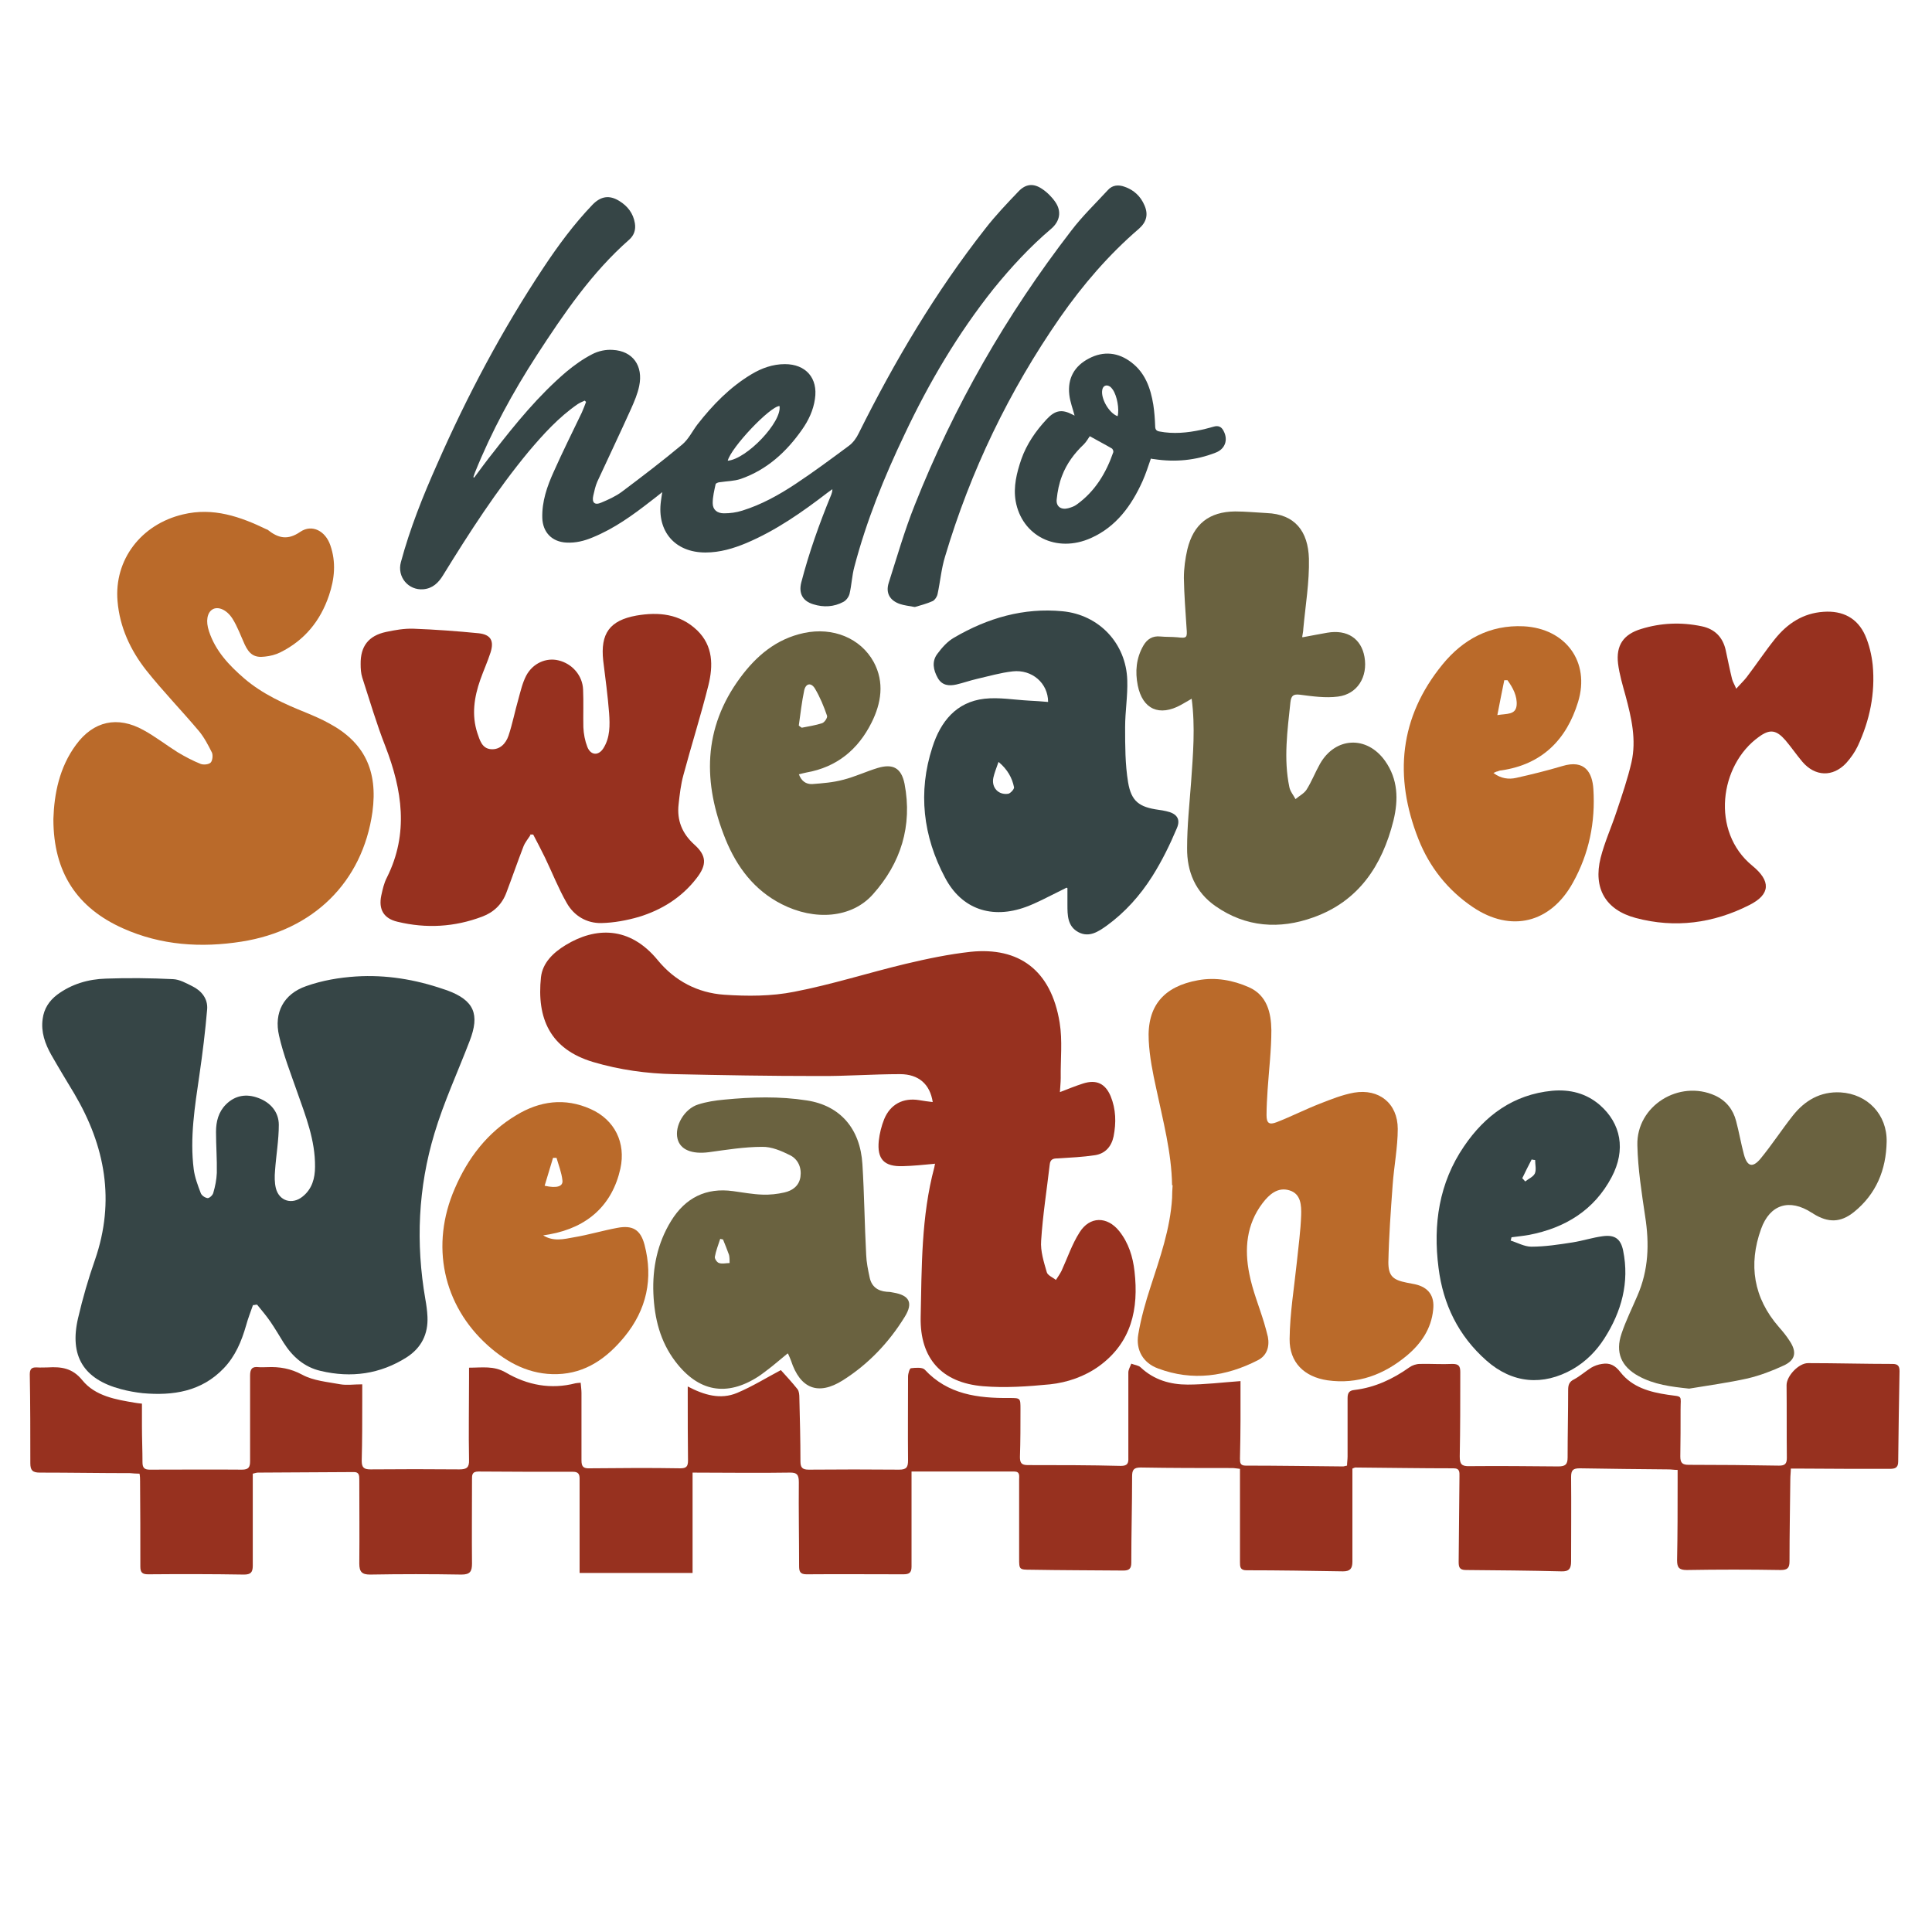
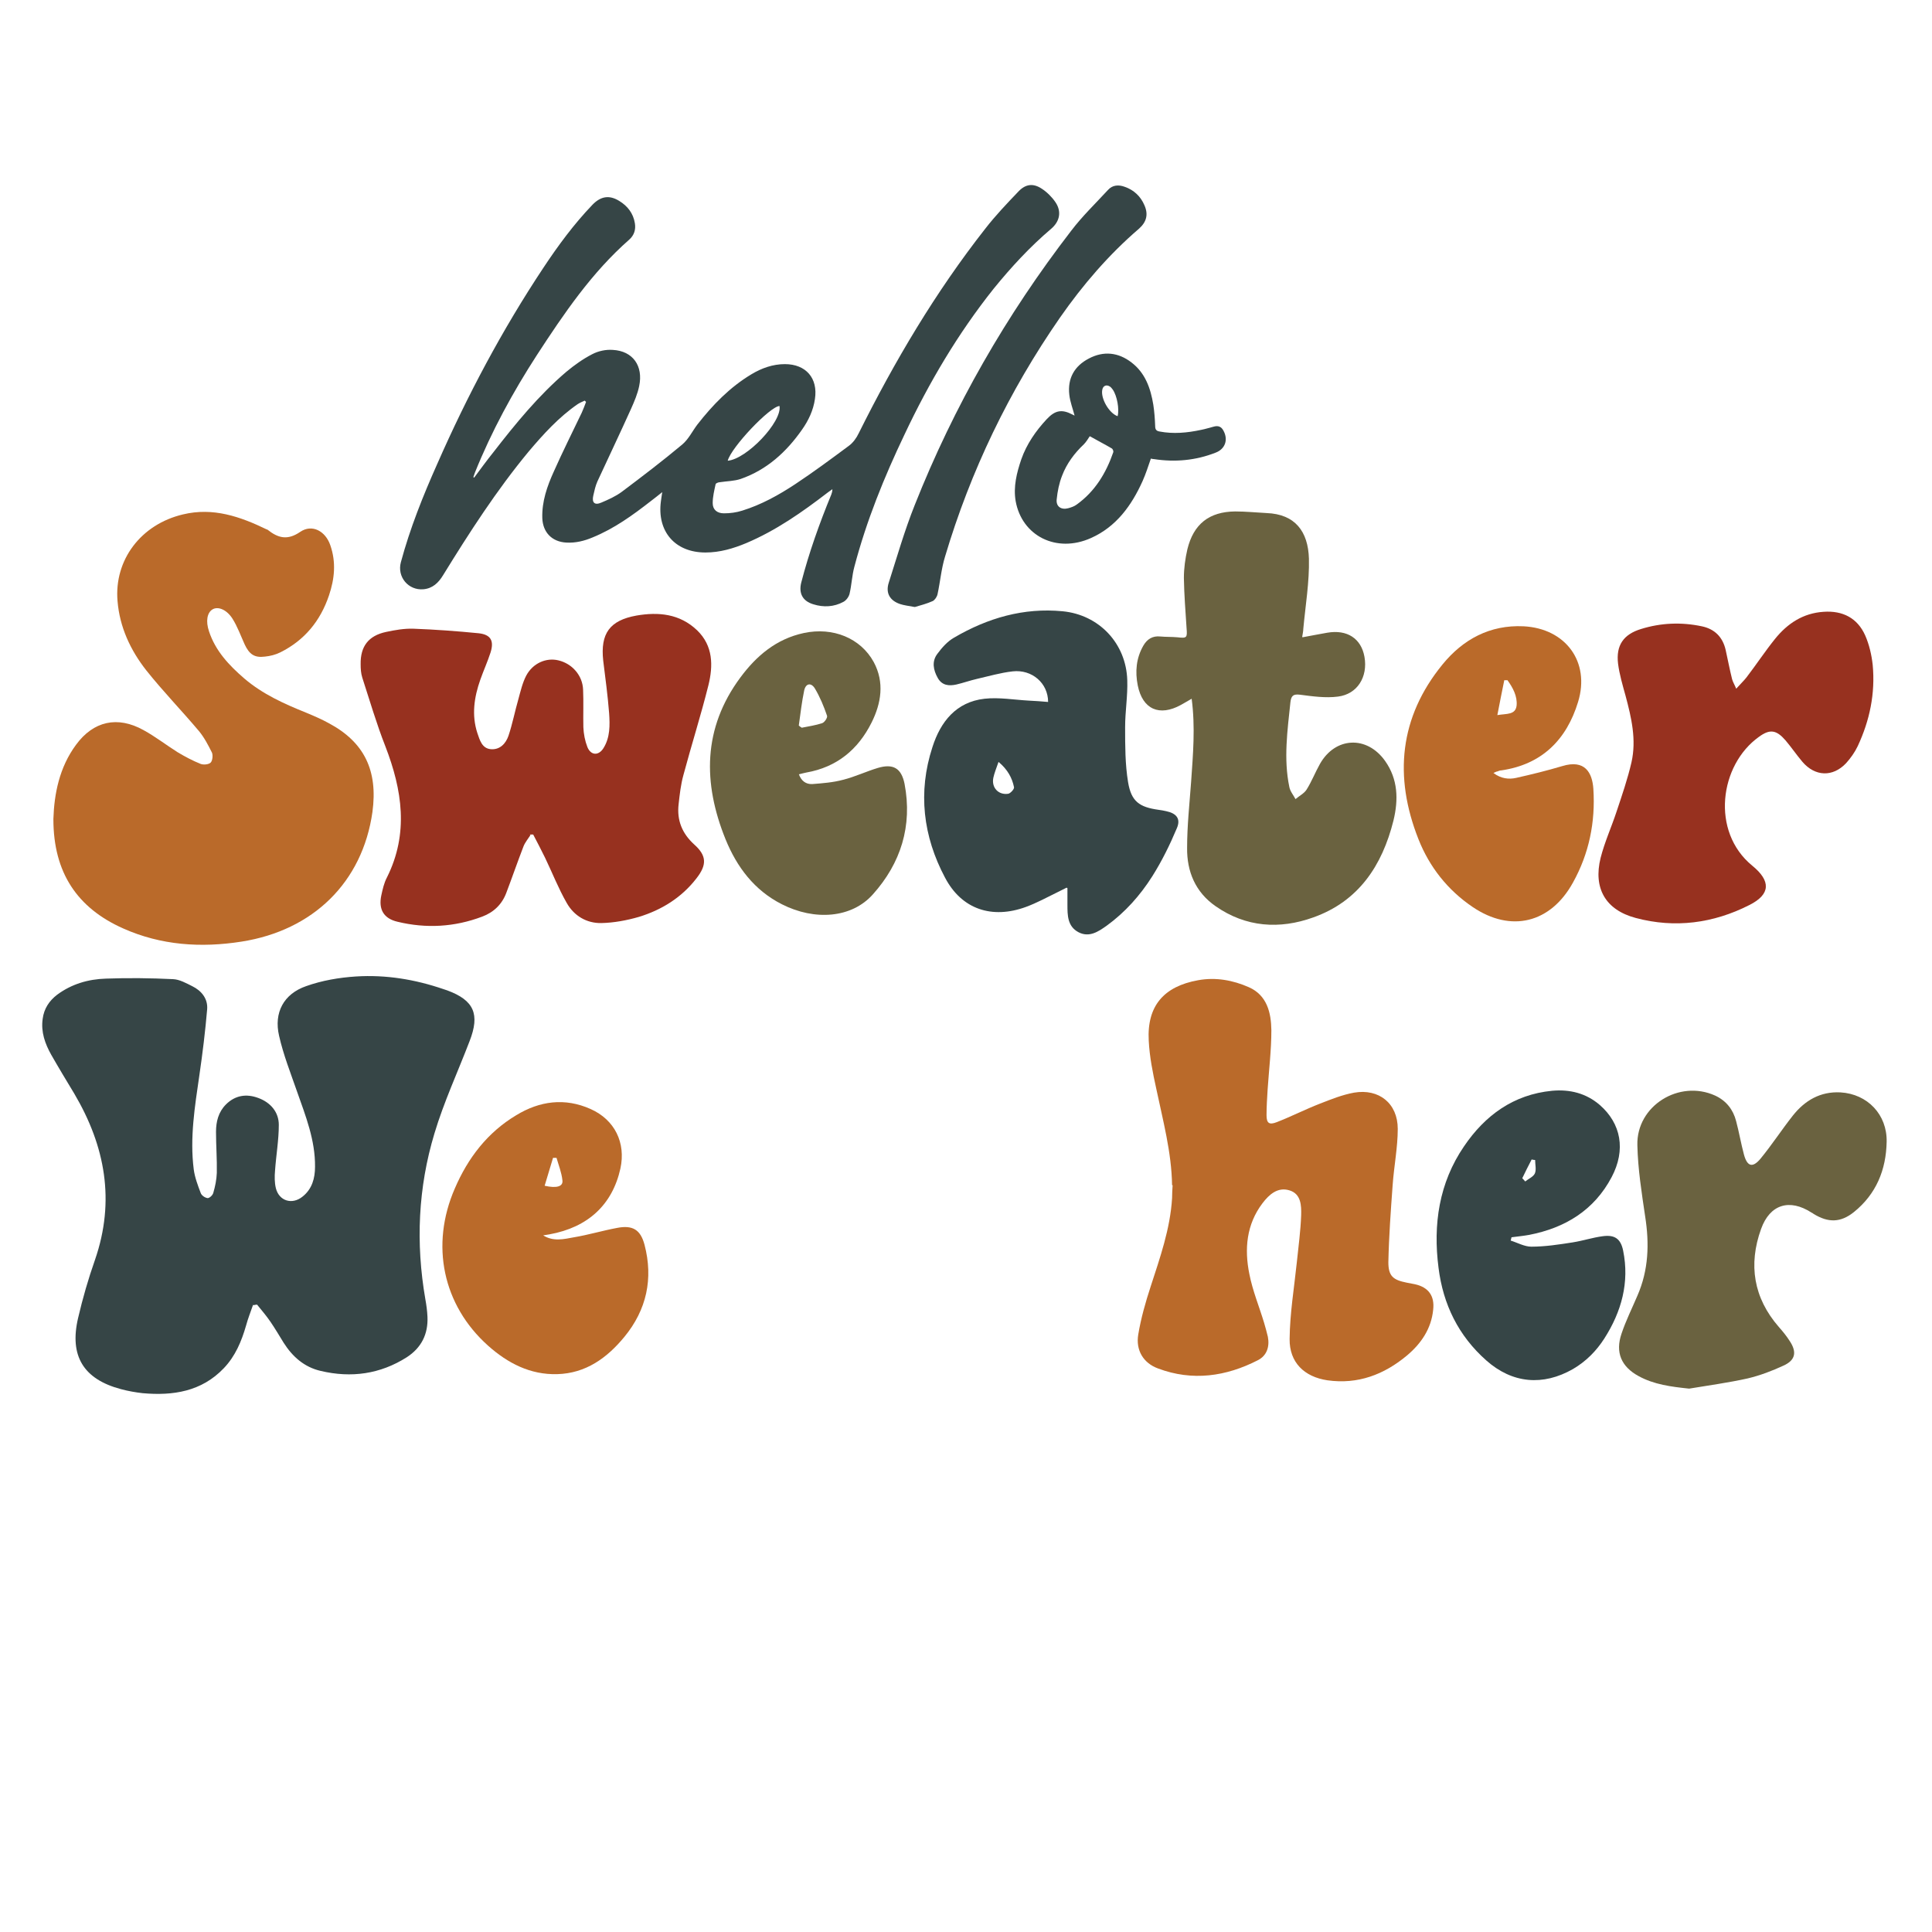
<svg xmlns="http://www.w3.org/2000/svg" viewBox="0 0 720 720" version="1.1" data-sanitized-data-name="Layer 1" data-name="Layer 1" id="Layer_1">
  <defs>
    <style>
      .cls-1 {
        fill: #364546;
      }

      .cls-1, .cls-2, .cls-3, .cls-4 {
        stroke-width: 0px;
      }

      .cls-2 {
        fill: #97311f;
      }

      .cls-3 {
        fill: #6a6240;
      }

      .cls-4 {
        fill: #ba6a2a;
      }
    </style>
  </defs>
  <path d="M94.3,486.3c-.9,2.6-1.9,5.1-2.6,7.7-1.7,5.9-4,11.4-8.3,15.9-8.3,8.7-18.9,10.3-30.2,9.3-2.7-.3-5.5-.8-8.1-1.5-14-3.7-19.3-12.4-16-26.5,1.7-7.3,3.8-14.6,6.3-21.7,7.6-22,3.8-42.4-7.7-61.9-2.9-4.8-5.8-9.6-8.6-14.5-2.3-4.1-3.9-8.5-3.2-13.4.5-3.8,2.4-6.7,5.4-9,5.4-4,11.6-5.8,18.2-6,8.3-.3,16.7-.2,25,.2,2.4.1,4.9,1.5,7.1,2.6,3.5,1.7,5.9,4.7,5.6,8.6-.7,8.2-1.7,16.4-2.9,24.6-1.7,11.7-3.6,23.3-2.1,35.1.4,3,1.5,5.9,2.6,8.8.3.9,1.6,1.8,2.6,1.9.7,0,1.9-1.1,2.1-2,.7-2.4,1.2-4.9,1.3-7.4.1-5.1-.3-10.2-.3-15.3,0-3.8.9-7.4,3.7-10.2,3.4-3.4,7.6-4.1,12.1-2.4,4.6,1.7,7.6,5.3,7.6,10,0,5.7-1,11.3-1.4,17-.2,2.2-.2,4.5.3,6.6,1.2,4.8,6.1,6.3,10,3.1,3.5-2.8,4.6-6.8,4.6-11.1.1-9.9-3.5-18.9-6.7-28-2.4-6.9-5.1-13.7-6.7-20.8-2-8.6,1.7-15.6,10.1-18.5,5.9-2.1,12.3-3.2,18.6-3.6,11.1-.7,22,1.1,32.5,4.7.5.2,1,.3,1.5.5,10,3.7,12.2,8.9,8.3,18.9-4.4,11.5-9.6,22.7-13.1,34.4-6.1,20.2-7,40.9-3.4,61.7.4,2.2.7,4.4.8,6.6.3,6.5-2.3,11.6-7.7,15.1-9.9,6.3-20.7,7.8-32.1,5.1-6.1-1.4-10.5-5.3-13.8-10.5-1.6-2.6-3.2-5.3-4.9-7.8-1.5-2.2-3.3-4.3-5-6.4-.4,0-.9.1-1.3.2Z" class="cls-1" />
  <path d="M485.4,237.5c3.4-.6,6.2-1.2,9.2-1.7,7.5-1.3,12.7,2.2,13.9,9,1.3,7.4-2.6,13.9-9.9,14.8-4.6.6-9.5-.1-14.1-.7-2.5-.3-3.3.3-3.6,2.8-1.1,10.5-2.6,21.1-.4,31.6.3,1.6,1.5,3,2.3,4.5,1.4-1.2,3.2-2.1,4.1-3.5,1.9-3,3.2-6.4,5-9.6,5.7-10.1,17.5-10.7,24.3-1.1,4.8,6.8,5,14.4,3.1,22.2-4.2,16.8-13,30.1-29.9,36.1-12.5,4.5-25.1,3.7-36.4-4.2-7.5-5.2-10.7-12.9-10.6-21.7,0-8.3.9-16.5,1.5-24.7.7-10.1,1.6-20.3.2-30.9-1.5.9-2.8,1.6-4,2.3-8,4.4-14.3,1.7-16.1-7.3-1-5.1-.6-10.1,2.1-14.8,1.4-2.4,3.4-3.7,6.3-3.4,2.1.2,4.2.1,6.4.3,3.5.4,3.7.2,3.4-3.4-.4-6.2-.9-12.5-1-18.7,0-3.6.5-7.2,1.3-10.7,2.3-9.4,8.1-14,17.8-14.1,3.9,0,7.8.4,11.7.6,10.7.4,15.5,6.9,15.8,17,.2,8.7-1.3,17.5-2.1,26.2,0,.8-.2,1.6-.4,2.9Z" class="cls-3" />
  <path d="M397.5,330.8c-1.4.7-2.4,1.2-3.4,1.7-3.9,1.9-7.7,4-11.8,5.5-12.6,4.6-23.9.9-30.1-10.9-8.2-15.4-10.2-31.9-4.7-48.7,3-9.4,8.8-16.8,19.4-18,5.4-.6,11,.4,16.5.7,2.4.1,4.8.3,7.2.5,0-7-6-12.2-13.2-11.4-4.5.5-8.9,1.8-13.3,2.8-2.6.6-5.1,1.5-7.7,2.1-2.7.6-5.3.4-6.9-2.4-1.7-3-2.3-6.2-.2-9,1.7-2.3,3.8-4.7,6.3-6.1,12.5-7.3,25.9-11.2,40.4-9.8,13.6,1.3,23.7,12,24.1,25.7.2,5.8-.8,11.6-.8,17.5,0,6.9,0,13.8,1.1,20.5,1.2,7.2,4.2,9.3,11.4,10.3.9.1,1.9.3,2.8.5,3.8.8,5.5,2.8,4,6.3-2.6,6.2-5.6,12.3-9.2,18-4.5,7.1-10.1,13.4-17,18.4-3.1,2.2-6.5,4.5-10.5,2.4-4.1-2.2-4.1-6.3-4.1-10.3,0-1.9,0-3.7,0-6.1ZM372.1,284c-.8,2.3-1.5,4-1.9,5.8-.8,3.7,1.9,6.6,5.6,6,.8-.2,2.2-1.7,2.1-2.4-.7-3.5-2.4-6.6-5.7-9.4Z" class="cls-1" />
  <g>
-     <path d="M667.4,546.9c0,1.6-.2,3-.2,4.3-.1,10.2-.3,20.4-.3,30.6,0,2.5-.7,3.3-3.3,3.3-11.7-.2-23.3-.2-35,0-2.8,0-3.6-.9-3.6-3.6.2-9.8.2-19.5.2-29.3,0-1.4,0-2.7,0-4.4-1.3,0-2.3-.2-3.3-.2-11-.1-22.1-.2-33.1-.4-2.5,0-3.3.6-3.3,3.2.1,10.5,0,21,0,31.5,0,2.7-.8,3.8-3.6,3.7-11.9-.3-23.8-.4-35.6-.5-2.5,0-2.7-1.2-2.7-3.1.1-10.6.2-21.2.3-31.8,0-1.5.2-3-2.2-3-12.2,0-24.4-.2-36.6-.3-.2,0-.4.1-1.1.4,0,1,0,2.3,0,3.5,0,10.4,0,20.8,0,31.2,0,2.6-.9,3.6-3.5,3.6-12-.2-24-.4-36-.4-2.4,0-2.4-1.4-2.4-3.1,0-10.2,0-20.4,0-30.6,0-1.3,0-2.5,0-4.1-1.1-.1-2-.3-2.9-.3-11.4,0-22.7,0-34.1-.2-2.6,0-3.2.9-3.2,3.3,0,10.7-.3,21.4-.3,32.2,0,2.3-.9,2.9-3,2.9-11.5-.1-22.9-.1-34.4-.3-4.4,0-4.4-.1-4.4-4.3,0-9.8,0-19.5,0-29.3,0-1.3.4-3-1.8-3-12.6,0-25.2,0-38.3,0,0,6.7,0,12.8,0,18.9,0,5.5,0,11,0,16.6,0,2.4-1.1,2.8-3.1,2.8-12,0-24-.1-36,0-2.4,0-2.8-1-2.8-3.1,0-10.4-.2-20.8-.1-31.2,0-2.7-.6-3.7-3.5-3.6-11.9.2-23.7,0-36.1,0v37.4h-42.1c0-7.7,0-15.1,0-22.5,0-4.2,0-8.5,0-12.7,0-1.7-.6-2.5-2.4-2.5-11.8,0-23.6,0-35.3-.1-2.5,0-2.4,1.4-2.4,3.1,0,10.4-.1,20.8,0,31.2,0,2.9-.7,4.1-3.9,4.1-11.3-.2-22.7-.2-34.1,0-3,0-4-1-4-4.1.1-10.4,0-20.8,0-31.2,0-1.6,0-3-2.2-2.9-11.9.1-23.8.1-35.6.2-.5,0-1,.2-1.9.4,0,4.4,0,8.7,0,13,0,7.1,0,14.2,0,21.3,0,2.5-.8,3.3-3.3,3.3-11.9-.2-23.8-.2-35.7-.1-2.2,0-2.9-.7-2.9-2.9,0-10.6,0-21.2-.1-31.8,0-.8,0-1.7-.2-2.8-1.2,0-2.3-.1-3.5-.2-11.2,0-22.5-.2-33.7-.2-2.7,0-3.5-.9-3.5-3.5,0-11,0-22.1-.2-33.1,0-1.9.6-2.7,2.6-2.6,1.4.1,2.8,0,4.1,0,5-.3,9.2.2,12.9,4.8,4.8,5.9,12.5,7.2,19.8,8.4.6.1,1.3.2,2.4.3,0,2.8,0,5.6,0,8.4,0,4.5.2,8.9.2,13.4,0,2,.6,2.8,2.7,2.8,11.5,0,22.9-.1,34.4,0,2.5,0,3-1,3-3.2,0-10.6,0-21.2,0-31.8,0-2.5.7-3.5,3.2-3.2,1,.1,2.1,0,3.2,0,4.6-.2,8.7.5,13,2.8,4.2,2.3,9.5,2.7,14.3,3.6,2.4.4,5,0,8.1,0,0,2,0,4.1,0,6.2,0,7.4,0,14.9-.2,22.3,0,2.6.9,3.2,3.3,3.2,11-.1,22.1-.1,33.1,0,2.7,0,3.7-.7,3.6-3.5-.2-10.2,0-20.4,0-30.6,0-1.1,0-2.3,0-3.8,4.9,0,9.2-.8,13.7,1.8,8,4.7,16.8,6.4,26,4,.5-.1,1-.1,1.9-.2.1,1.4.3,2.6.3,3.8,0,8.4,0,16.8,0,25.1,0,2.4.7,3.1,3.1,3,11.2-.1,22.5-.2,33.7,0,2.2,0,2.9-.6,2.9-2.9-.1-8-.1-15.9-.1-23.9,0-1,0-2.1,0-3.7,6.1,3.2,12.2,5,18.4,2.4,5.7-2.4,11-5.7,16.3-8.5,2,2.2,4.2,4.6,6.2,7.1.6.8.7,2.1.7,3.3.2,7.9.4,15.7.4,23.6,0,2.3.7,3.1,3.1,3.1,11.2-.1,22.5-.1,33.7,0,2.8,0,3.3-1,3.3-3.5-.1-10.4,0-20.8,0-31.2,0-1.1.6-3.1,1.1-3.1,1.7-.2,4.2-.4,5.1.5,8.6,9.3,19.8,10.7,31.6,10.6,4.1,0,4.1,0,4.1,4.2,0,5.9,0,11.9-.2,17.8,0,2.2.6,3,2.9,3,11.6,0,23.1,0,34.7.3,2.4,0,2.9-.9,2.8-3,0-10.6,0-21.2,0-31.8,0-1.1.7-2.2,1.1-3.3,1.2.5,2.7.6,3.5,1.4,5,4.7,11.1,6.4,17.5,6.4,6.4,0,12.8-.8,19.7-1.3,0,4.5,0,9.4,0,14.2,0,4.9-.1,9.8-.2,14.6,0,1.5,0,2.7,2.1,2.7,12.1,0,24.2.2,36.3.3.4,0,.8-.2,1.5-.3,0-1.1.2-2.3.2-3.4,0-7.2,0-14.4,0-21.7,0-1.9.5-2.9,2.6-3.1,7.5-.9,14.2-4,20.4-8.4,1.1-.8,2.6-1.3,4-1.3,4-.1,8.1.2,12.1,0,2.3,0,2.9.8,2.9,3,0,10.5,0,21-.2,31.5,0,2.8.7,3.7,3.6,3.6,11-.1,22.1,0,33.1.1,2.6,0,3.5-.7,3.5-3.3,0-8.4.2-16.8.2-25.2,0-1.9.4-3.1,2.3-4,2.2-1.2,4.1-2.9,6.3-4.3,1.2-.7,2.6-1.2,4-1.4,2.9-.5,4.9.5,6.9,3.1,4.4,5.6,10.9,7.4,17.7,8.4,5.7.8,4.7,0,4.7,5.5,0,5.8,0,11.7-.1,17.5,0,2.4.8,3.1,3.1,3.1,11.2,0,22.5.1,33.7.3,2.2,0,2.9-.7,2.9-2.9-.1-9,0-18-.1-27.1,0-3.4,4.5-8.2,8-8.2,10.5,0,21,.3,31.5.3,2,0,2.6.8,2.6,2.7-.2,11.2-.4,22.5-.5,33.7,0,2.5-1.4,2.7-3.3,2.7-11,0-22.1,0-33.1-.1-1.3,0-2.5,0-4.1,0Z" class="cls-2" />
-     <path d="M348.4,433.7c-4.3.4-8.1.8-12,.9-6.9.2-9.6-2.6-8.9-9.5.3-2.7,1-5.5,2-8,2.3-5.6,7.1-8.1,13.1-7.1,1.7.3,3.3.5,5,.7-1-6.6-5.2-10.4-12.2-10.4-10.2,0-20.4.8-30.5.7-17.9,0-35.8-.3-53.7-.7-10.2-.2-20.3-1.6-30.1-4.5-16.2-4.8-21.1-16.4-19.5-31.6.6-5.4,4.6-9.2,9.2-12,11-6.7,23.8-7.2,34.3,5.6,6.4,7.8,14.9,12.2,24.7,12.9,8.7.6,17.7.6,26.2-1.1,14-2.7,27.7-7.1,41.5-10.4,8-1.9,16.1-3.6,24.3-4.5,17.8-1.8,29.9,6.7,33.1,26.4,1.1,6.7.3,13.7.4,20.6,0,1.7-.2,3.3-.3,5.3,3.1-1.2,5.8-2.3,8.6-3.2,5-1.6,8.3,0,10.3,4.7,2,4.9,2.1,9.9,1.1,15-.8,3.8-3.1,6.4-6.9,7-4.6.7-9.2.9-13.9,1.2-1.7,0-2.8.3-3,2.3-1.1,9.5-2.6,18.9-3.2,28.4-.3,3.8,1,7.9,2.1,11.7.3,1.2,2.2,1.9,3.4,2.9.7-1.1,1.5-2.2,2.1-3.4,2.2-4.8,3.9-9.9,6.7-14.3,3.8-6.1,10.3-6.1,14.8-.5,3.5,4.4,5.1,9.6,5.7,15,1.6,14-1.1,26.5-13.2,35.3-5.4,3.9-11.8,6.1-18.3,6.8-8.3.8-16.7,1.4-25,.7-15.3-1.3-23.5-10.3-23.2-25.7.4-18.7.2-37.6,5.1-55.9.1-.4.1-.8.3-1.5Z" class="cls-2" />
    <path d="M197.7,311.2c-.9,1.4-2,2.7-2.6,4.2-2.2,5.7-4.2,11.5-6.4,17.3-1.6,4.3-4.7,7.3-9,8.9-10.3,3.9-20.9,4.5-31.6,1.9-5.1-1.2-7.1-4.6-6-9.8.5-2.3,1-4.6,2.1-6.7,8.2-16.4,5.7-32.6-.6-48.9-3.3-8.4-5.8-17-8.6-25.6-.5-1.6-.6-3.3-.6-5-.1-6.6,2.9-10.6,9.5-12,3.3-.7,6.7-1.3,10.1-1.2,8.1.3,16.3.9,24.4,1.7,4.5.5,5.8,2.8,4.4,7.2-1.1,3.4-2.6,6.7-3.8,10.1-2.3,6.5-3.3,13.2-1.1,19.9.9,2.6,1.7,5.7,5,6,3.4.3,5.6-2.1,6.6-5,1.5-4.5,2.4-9.2,3.7-13.7.8-2.9,1.5-6,2.9-8.7,2.5-4.7,7.5-6.8,12-5.7,5.1,1.2,9,5.6,9.2,10.9.2,4.7,0,9.3.1,14,.1,2.5.6,5.1,1.5,7.4,1.3,3.2,4.2,3.3,6,.4,2.5-4,2.4-8.6,2.1-13-.5-6.5-1.4-13.1-2.2-19.6-1.1-10.1,2.4-15,12.4-16.8,8.2-1.4,16.1-.7,22.6,5.5,6,5.8,6,13.2,4.2,20.5-2.8,11.2-6.3,22.2-9.3,33.4-1,3.6-1.4,7.3-1.8,10.9-.7,6,1.3,10.9,5.8,15,4.7,4.2,4.8,7.6.8,12.7-5.5,7.1-12.9,11.7-21.4,14.3-4.5,1.3-9.3,2.2-14,2.3-5.5.1-10.2-2.7-12.9-7.5-3.1-5.4-5.4-11.3-8.1-16.9-1.4-2.9-2.9-5.7-4.4-8.6h-1.3Z" class="cls-2" />
    <path d="M647,256.7c1.6-1.8,2.9-3,3.9-4.3,3.6-4.7,6.9-9.7,10.6-14.3,4.6-5.7,10.4-9.6,18.1-10.1,7.1-.5,12.6,2.3,15.5,8.8,1.5,3.4,2.4,7.3,2.8,11,1,10.6-1.1,20.7-5.6,30.3-1.1,2.3-2.6,4.4-4.3,6.3-5,5.3-11.6,5-16.3-.5-2.2-2.6-4.1-5.4-6.3-8-3.4-3.9-5.8-4.3-9.9-1.3-14.7,10.5-18,35.3-2.5,48,7,5.7,6.9,10.7-1.1,14.7-13.4,6.8-27.7,8.7-42.3,4.8-11.3-3-15.9-11.1-13.1-22.4,1.5-5.9,4.1-11.6,6-17.4,2-6,4.1-12.1,5.5-18.2,1.9-8.4,0-16.6-2.2-24.8-1.1-4-2.3-8-2.8-12-.8-6.8,2-10.9,8.6-12.9,7.4-2.3,15-2.6,22.6-1,4.8,1,7.8,4,8.9,8.8.8,3.6,1.5,7.3,2.4,10.9.3,1.1.9,2,1.6,3.7Z" class="cls-2" />
  </g>
-   <path d="M293.5,504.4c-2.1,1.7-3.9,3.3-5.8,4.8-1.7,1.3-3.3,2.6-5.1,3.8-11.8,7.6-22.3,5.7-30.9-5.6-5.7-7.5-7.8-16.1-8.2-25.3-.4-9.6,1.5-18.8,6.6-27.1,5.3-8.6,13-12.5,23.1-11.1,3.7.5,7.4,1.2,11,1.3,2.7.1,5.5-.2,8.1-.8,3.1-.7,5.5-2.5,6-5.8.5-3.5-.9-6.6-3.9-8.1-3.2-1.6-6.9-3.2-10.4-3.1-6.6,0-13.3,1.1-19.9,2-6.2.8-10.6-.9-11.6-5-1.2-4.7,2.5-11.2,7.7-12.8,3.1-1,6.4-1.5,9.7-1.8,10.3-1,20.6-1.3,30.8.3,12.4,1.9,19.9,10.5,20.7,23.8.7,11.2.8,22.5,1.4,33.7.1,2.8.7,5.7,1.3,8.5.7,3.3,2.9,5,6.3,5.3.8,0,1.7.1,2.5.3,6,1,7.5,3.8,4.3,9-5.9,9.6-13.6,17.7-23.1,23.7-9.2,5.8-15.9,3.1-19.3-7.3-.3-.8-.6-1.5-1.1-2.6ZM269.4,461.9c-.3,0-.7-.2-1-.2-.7,2.2-1.6,4.4-2,6.7-.1.7.8,2.1,1.6,2.3,1.2.4,2.6,0,3.9,0,0-1,0-2.1-.2-3-.7-2-1.5-3.9-2.3-5.9Z" class="cls-3" />
  <path d="M629.5,517.5c-6.7-.7-13.1-1.5-18.9-4.7-6.4-3.5-8.7-8.8-6.3-15.8,1.6-4.8,3.9-9.4,5.9-14.1,4.2-9.6,4.5-19.4,2.9-29.6-1.3-8.8-2.7-17.6-2.9-26.5-.4-14.7,15.6-24.6,29-18.5,4.1,1.9,6.7,5.2,7.8,9.5,1.1,4.1,1.8,8.3,2.9,12.4,1.2,4.5,3.2,5.2,6.2,1.6,4.2-5.1,7.9-10.8,12-16,4.5-5.7,10.3-9.1,17.8-8.7,10.1.6,17.4,8.3,17.2,18.4-.2,10.5-3.9,19.5-12.2,26.2-5,4-9.6,4-15,.7-.3-.2-.5-.4-.8-.5-8.2-5.3-15.5-3.1-18.8,6.1-4.8,13.3-2.8,25.7,6.6,36.5,1.5,1.7,2.9,3.4,4.1,5.3,2.7,4.1,2.1,7.1-2.3,9.1-4.3,2-8.8,3.7-13.4,4.8-7.2,1.6-14.6,2.6-21.8,3.8Z" class="cls-3" />
  <path d="M562.9,462.3c2.6.8,5.2,2.3,7.8,2.3,5.1,0,10.3-.8,15.4-1.6,3.8-.6,7.4-1.8,11.2-2.3,4.4-.6,6.7.9,7.6,5.4,2.4,11.8-.6,22.7-7,32.7-3,4.7-6.9,8.6-11.7,11.4-11.2,6.4-22.6,5.4-32.3-3.2-10.4-9.2-16.1-20.9-17.8-34.5-2.1-16.2.2-31.7,9.5-45.3,7.8-11.5,18.4-19.3,32.8-20.7,6.6-.6,12.7.9,17.8,5.3,7.9,6.9,9.8,16.7,4.4,26.9-6.5,12.3-17.3,18.9-30.7,21.5-2.2.4-4.4.6-6.6.9-.1.4-.2.8-.3,1.2ZM567.3,439.1c.4.4.8.8,1.1,1.2,1.2-1,3-1.7,3.6-3,.6-1.4.1-3.3.1-5-.4,0-.9-.1-1.3-.2-1.2,2.3-2.4,4.7-3.5,7Z" class="cls-1" />
  <g>
    <path d="M19.9,305.1c.3-9.2,2.2-19.1,8.4-27.5,6.5-8.9,15.5-10.9,25.2-5.5,4.4,2.4,8.5,5.6,12.8,8.3,2.7,1.6,5.5,3.1,8.5,4.3,1.1.4,3,.2,3.7-.5.7-.7.9-2.7.5-3.7-1.4-2.8-2.9-5.7-4.9-8.1-6.4-7.6-13.4-14.8-19.6-22.6-5.9-7.5-9.9-16.1-10.7-25.8-1.3-15.3,8.7-28.6,24.4-32.3,11.2-2.7,21.3.8,31.2,5.6,0,0,.2,0,.3.1,3.9,3.1,7.4,4.1,12.2.8,4.4-3,9.4-.3,11.2,5,2.2,6.3,1.6,12.5-.5,18.7-3.2,9.5-9.1,16.7-18.1,21.2-1.8.9-3.8,1.4-5.8,1.6-3.9.5-5.8-.9-7.5-4.5-1.5-3.3-2.7-6.7-4.6-9.7-2.2-3.4-5.4-4.6-7.4-3.4-2,1.2-2.6,4.4-1.3,8.2,2.4,7.3,7.5,12.7,13.2,17.6,6.8,5.8,14.8,9.4,23,12.7,2.9,1.2,5.9,2.5,8.6,4,13,7,18.2,17.5,16.1,33-3.7,26.2-22.1,44.1-48.7,48.3-15.2,2.4-30.1,1.4-44.2-4.9-17.1-7.6-26-20.8-26-40.7Z" class="cls-4" />
    <path d="M436.8,441.7c-.2-12.3-3.4-24.1-5.9-36-1.3-5.9-2.5-11.9-2.8-17.9-.7-12.9,5.6-20.2,18.4-22.5,6.6-1.2,13,0,18.9,2.6,6.8,3,8.3,9.5,8.4,16,0,7.4-.9,14.8-1.4,22.2-.2,3.2-.4,6.4-.4,9.5,0,3,1,3.7,3.8,2.6,5.4-2.1,10.7-4.8,16.1-6.9,4.1-1.6,8.3-3.3,12.7-4.1,9.3-1.6,16.3,4,16.3,13.5,0,6.9-1.4,13.9-1.9,20.9-.7,9.6-1.4,19.2-1.6,28.8,0,5.2,1.8,6.6,6.8,7.6,1,.2,2.1.4,3.1.6,5,1.1,7.4,4.3,6.8,9.5-.7,7.1-4.5,12.6-9.7,17-8.6,7.2-18.4,10.9-29.7,9.3-8.7-1.3-14.2-6.7-14.1-15.4.1-9.6,1.7-19.1,2.7-28.7.6-5.8,1.4-11.6,1.6-17.4.1-3.6,0-8-4.4-9.3-4.3-1.3-7.5,1.5-10,4.8-6,7.9-6.8,17.1-4.9,26.4,1.2,6.2,3.7,12.2,5.5,18.2.5,1.7,1,3.5,1.4,5.2.7,3.7-.4,7-3.7,8.7-11.9,6.1-24.4,7.9-37.2,3.1-5.5-2-8.4-6.8-7.4-12.7,1-6,2.7-12,4.6-17.8,3.5-10.8,7.3-21.5,8-33,0-1.6.1-3.2.2-4.8Z" class="cls-4" />
    <path d="M556.6,288.1c2.8,2.1,5.7,2.4,8.4,1.8,5.8-1.3,11.5-2.7,17.2-4.4,8.5-2.6,11.2,2.5,11.6,8.5.8,12.4-1.6,24.1-7.6,34.9-8.3,15.1-23.1,18.8-37.4,9.1-9.3-6.3-16.1-14.9-20.2-25.3-9.2-23.3-7.1-45.4,9-65.1,7.6-9.3,17.6-14.8,30.2-14.2,15.6.8,24.9,13.2,20.3,28.2-4.3,14.1-13.5,23.3-28.6,25.5-.5,0-1,.2-1.5.4-.3,0-.6.2-1.5.6ZM558,266.5c3.5-.6,6.8,0,7.2-3.6.3-3.5-1.4-6.6-3.4-9.4h-1.2c-.8,4.1-1.7,8.2-2.6,13.1Z" class="cls-4" />
    <path d="M202.3,460.3c3.8,2.5,7.8,1.5,11.6.8,5.4-.9,10.7-2.5,16.1-3.5,5.7-1.1,8.7.6,10.2,6.3,3.3,12.6.8,24.2-7.5,34.3-6.5,7.9-14.4,13.6-25,13.9-10.1.3-18.5-4.1-25.8-10.6-16.9-15.1-21.6-37.5-12.4-58.6,4.9-11.4,12.2-20.9,22.9-27.3,8.7-5.3,18.1-6.6,27.7-2.3,9,4,13.2,12.6,11.1,22.2-3,13.5-12.1,21.9-26.4,24.5-.8.1-1.6.3-2.5.4ZM203,441.9c4.4,1,6.9.3,6.6-2-.3-2.9-1.4-5.6-2.2-8.4-.4,0-.9,0-1.3,0-1,3.4-2.1,6.9-3.1,10.3Z" class="cls-4" />
  </g>
  <path d="M297.7,288.5c.9,2.5,2.6,3.8,5,3.7,3.9-.3,7.8-.6,11.5-1.6,4.4-1.1,8.6-3.1,12.9-4.4,5.7-1.7,8.8,0,10,5.9,3,15.7-1.4,29.6-11.8,41.2-7.9,8.9-21.7,9.9-33.9,3.7-10.3-5.2-16.8-13.9-21-24.2-8.5-21-8.5-41.4,5.5-60.3,6-8.1,13.4-14.4,23.7-16.6,10.8-2.3,21.1,1.9,26,10.8,4.1,7.6,2.8,15.4-.8,22.6-5,10-12.9,16.6-24.3,18.6-.9.2-1.8.4-2.9.7ZM297.7,270.4c.4.3.7.6,1.1.8,2.5-.5,5.2-.9,7.6-1.7.9-.3,2.1-2.1,1.8-2.8-1.2-3.5-2.6-6.9-4.5-10.1-1.4-2.3-3.4-2-4,.7-.9,4.3-1.4,8.7-2,13Z" class="cls-3" />
  <g>
    <path d="M176.7,178c2.4-3.2,4.7-6.4,7.2-9.5,8.3-10.7,16.8-21.1,27.1-29.9,3-2.5,6.2-4.8,9.7-6.6,2.3-1.2,5.1-1.8,7.7-1.6,7.4.4,11.4,5.9,9.8,13.5-.6,2.9-1.8,5.7-3,8.4-4.1,9.1-8.4,18.1-12.6,27.2-.7,1.6-1.1,3.4-1.5,5.2-.6,2.6.5,3.7,3,2.6,2.6-1.1,5.3-2.3,7.6-4,7.6-5.7,15.2-11.5,22.5-17.6,2.4-2,3.8-5,5.7-7.5,5.7-7.3,12.1-13.9,20.1-18.7,3.8-2.3,8-3.8,12.5-3.8,7.8,0,12.4,5.2,11.2,13-.6,4.2-2.4,8-4.8,11.4-5.8,8.3-13.1,15-22.9,18.4-2.4.8-5.1.8-7.7,1.2-.6,0-1.5.4-1.6.7-.5,2.3-1.1,4.7-1.1,7.1,0,2.5,1.7,3.8,4.2,3.8,2.3,0,4.6-.3,6.8-1,7.1-2.2,13.6-5.8,19.8-9.9,6.8-4.5,13.4-9.4,20-14.3,1.5-1.1,2.8-2.9,3.6-4.6,13.4-26.9,28.6-52.6,47.2-76.3,3.8-4.9,8.1-9.4,12.4-13.9,2.6-2.7,5.4-3.1,8.6-1,2,1.3,3.8,3.1,5.1,5,2.4,3.5,1.7,7.2-1.6,10-7.9,6.7-14.9,14.3-21.4,22.3-13.3,16.7-24.1,35-33.2,54.3-7.6,15.9-14.2,32.2-18.7,49.3-.9,3.3-1,6.7-1.8,10.1-.3,1.2-1.3,2.5-2.3,3-3.5,1.9-7.4,2.1-11.2.9-4-1.2-5.5-4.1-4.5-8.1,2.9-11.2,6.8-22.1,11.2-32.8.2-.6.4-1.1.4-2-.6.4-1.2.9-1.8,1.3-9.5,7.3-19.2,14.1-30.3,18.8-4.8,2-9.8,3.5-15.2,3.5-11.4,0-18.1-7.9-16.6-19.1.1-1,.3-1.9.5-3.4-1.6,1.3-2.9,2.3-4.2,3.3-6.8,5.3-13.7,10.3-21.8,13.6-3.1,1.3-6.3,2.1-9.8,1.9-5.3-.3-8.7-3.8-8.9-9.1-.2-6.2,1.8-11.9,4.3-17.4,3.3-7.4,6.9-14.6,10.4-21.9.6-1.3,1.1-2.7,1.6-4-.2-.2-.3-.3-.5-.5-.9.4-1.8.8-2.6,1.3-7.1,4.9-12.8,11.2-18.3,17.7-12,14.5-22.1,30.2-31.9,46.1-1.7,2.8-3.9,4.9-7.3,5.2-5.6.5-9.9-4.6-8.4-10.1,3.4-12.6,8.2-24.6,13.5-36.5,11.2-25.5,24.2-50,39.6-73.2,5.5-8.3,11.4-16.3,18.3-23.5,3.1-3.2,6.3-3.7,10-1.4,3.1,1.9,5.2,4.6,5.8,8.3.4,2.4-.3,4.5-2.1,6.1-14,12.3-24.3,27.5-34.4,43-9,13.9-16.9,28.4-23.1,43.8-.2.6-.4,1.1-.6,1.7.1,0,.2.2.3.2ZM271.2,171.7c7.1-.6,20.3-14.5,19.3-20.4-3.6.2-18,15.4-19.3,20.4Z" class="cls-1" />
    <path d="M340.8,226.2c-2.2-.4-3.9-.6-5.4-1.1-3.8-1.3-5.4-4.1-4.2-7.9,3.1-9.7,5.9-19.5,9.7-29,14.6-36.8,34.1-70.8,58.3-102.2,4.1-5.4,9.1-10.2,13.7-15.2,1.7-1.9,4-2,6.2-1.2,3.5,1.2,6,3.6,7.4,6.9,1.5,3.4.8,6.2-2,8.7-11.3,9.7-21,21-29.5,33.2-19,27.4-33.3,57.1-42.8,89-1.4,4.5-1.8,9.4-2.8,14-.2,1-1,2.2-1.8,2.6-2.2,1-4.6,1.6-6.6,2.2Z" class="cls-1" />
    <path d="M400.5,155c-.7-2.7-1.7-5.2-2-7.9-.7-6.1,1.9-10.7,7.3-13.5,5.5-2.9,11-2.3,15.9,1.5,5.1,3.9,7.1,9.6,8.1,15.7.4,2.6.6,5.3.7,8,0,1.2.4,1.8,1.6,2,5.2,1,10.4.5,15.5-.6,1.6-.3,3.1-.8,4.7-1.2,1.7-.5,2.9,0,3.7,1.6,1.8,3.4.5,6.8-3,8.1-7.4,2.9-15.1,3.6-22.9,2.4-.4,0-.8-.1-1.2-.2-1,2.9-1.9,5.7-3.1,8.4-4.1,9.1-9.8,17-19.2,21.2-12.9,5.8-25.8-.8-28.1-13.8-.9-5.3.4-10.5,2.1-15.5,2-5.7,5.4-10.6,9.5-15,3.1-3.3,5.6-3.8,9.6-1.7.3.1.5.3.8.4ZM406.1,162.6c-.6.9-1.3,2.1-2.2,3-3.5,3.3-6.4,7.2-8.1,11.7-1.1,2.8-1.7,5.8-2,8.8-.3,2.7,1.7,4,4.3,3.3,1.1-.3,2.3-.7,3.2-1.4,6.8-4.9,10.9-11.7,13.6-19.5.1-.4-.2-1.2-.6-1.4-2.7-1.6-5.5-3-8.1-4.5ZM416.5,155.1c.7-2.6-.2-7.6-1.8-9.9-.3-.4-.6-.8-1-1.1-1.3-.9-2.6-.4-2.9,1.1-.7,3.2,2.5,8.8,5.7,9.9Z" class="cls-1" />
  </g>
</svg>